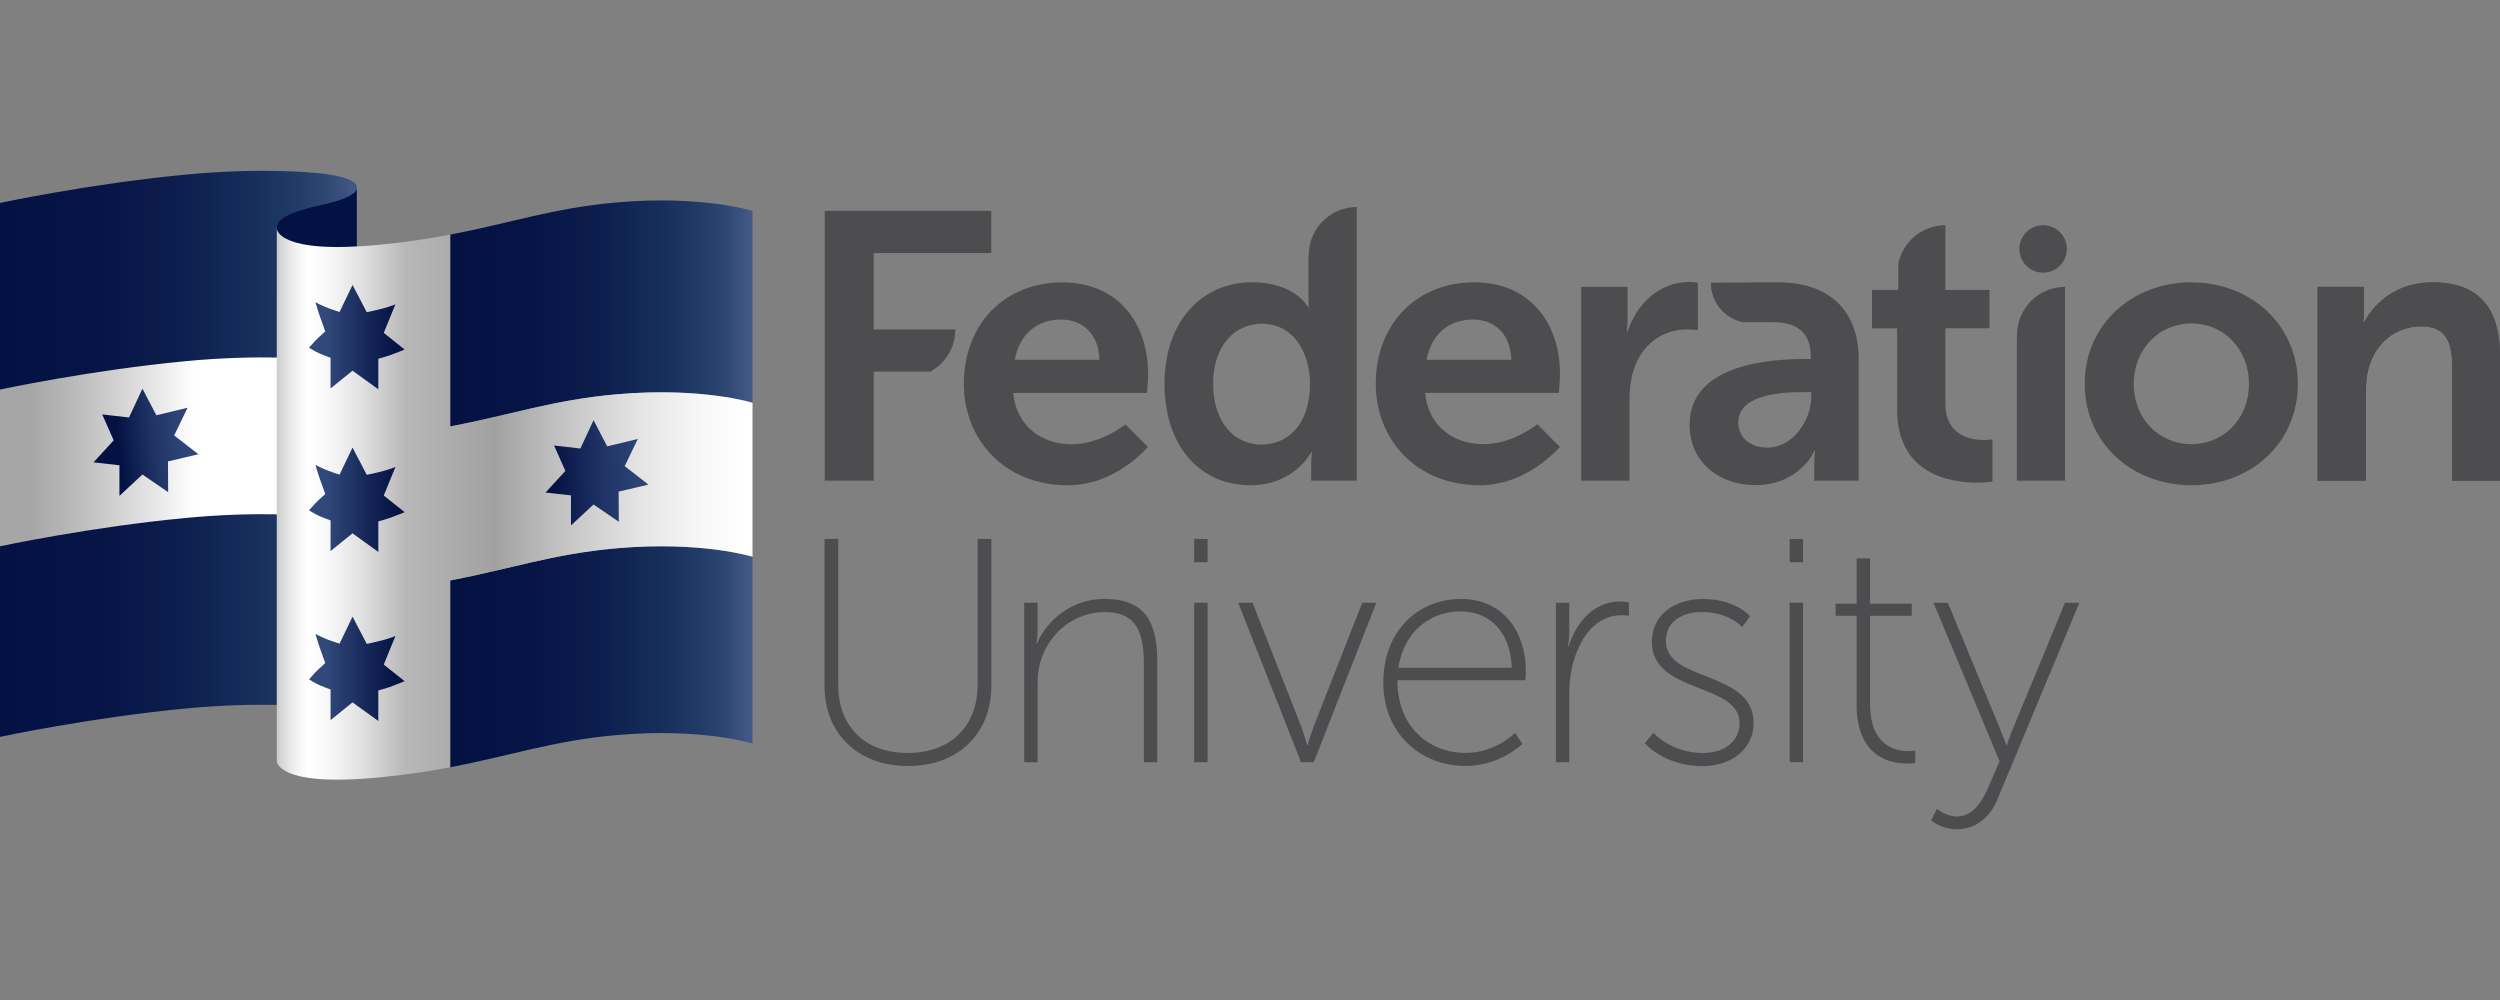
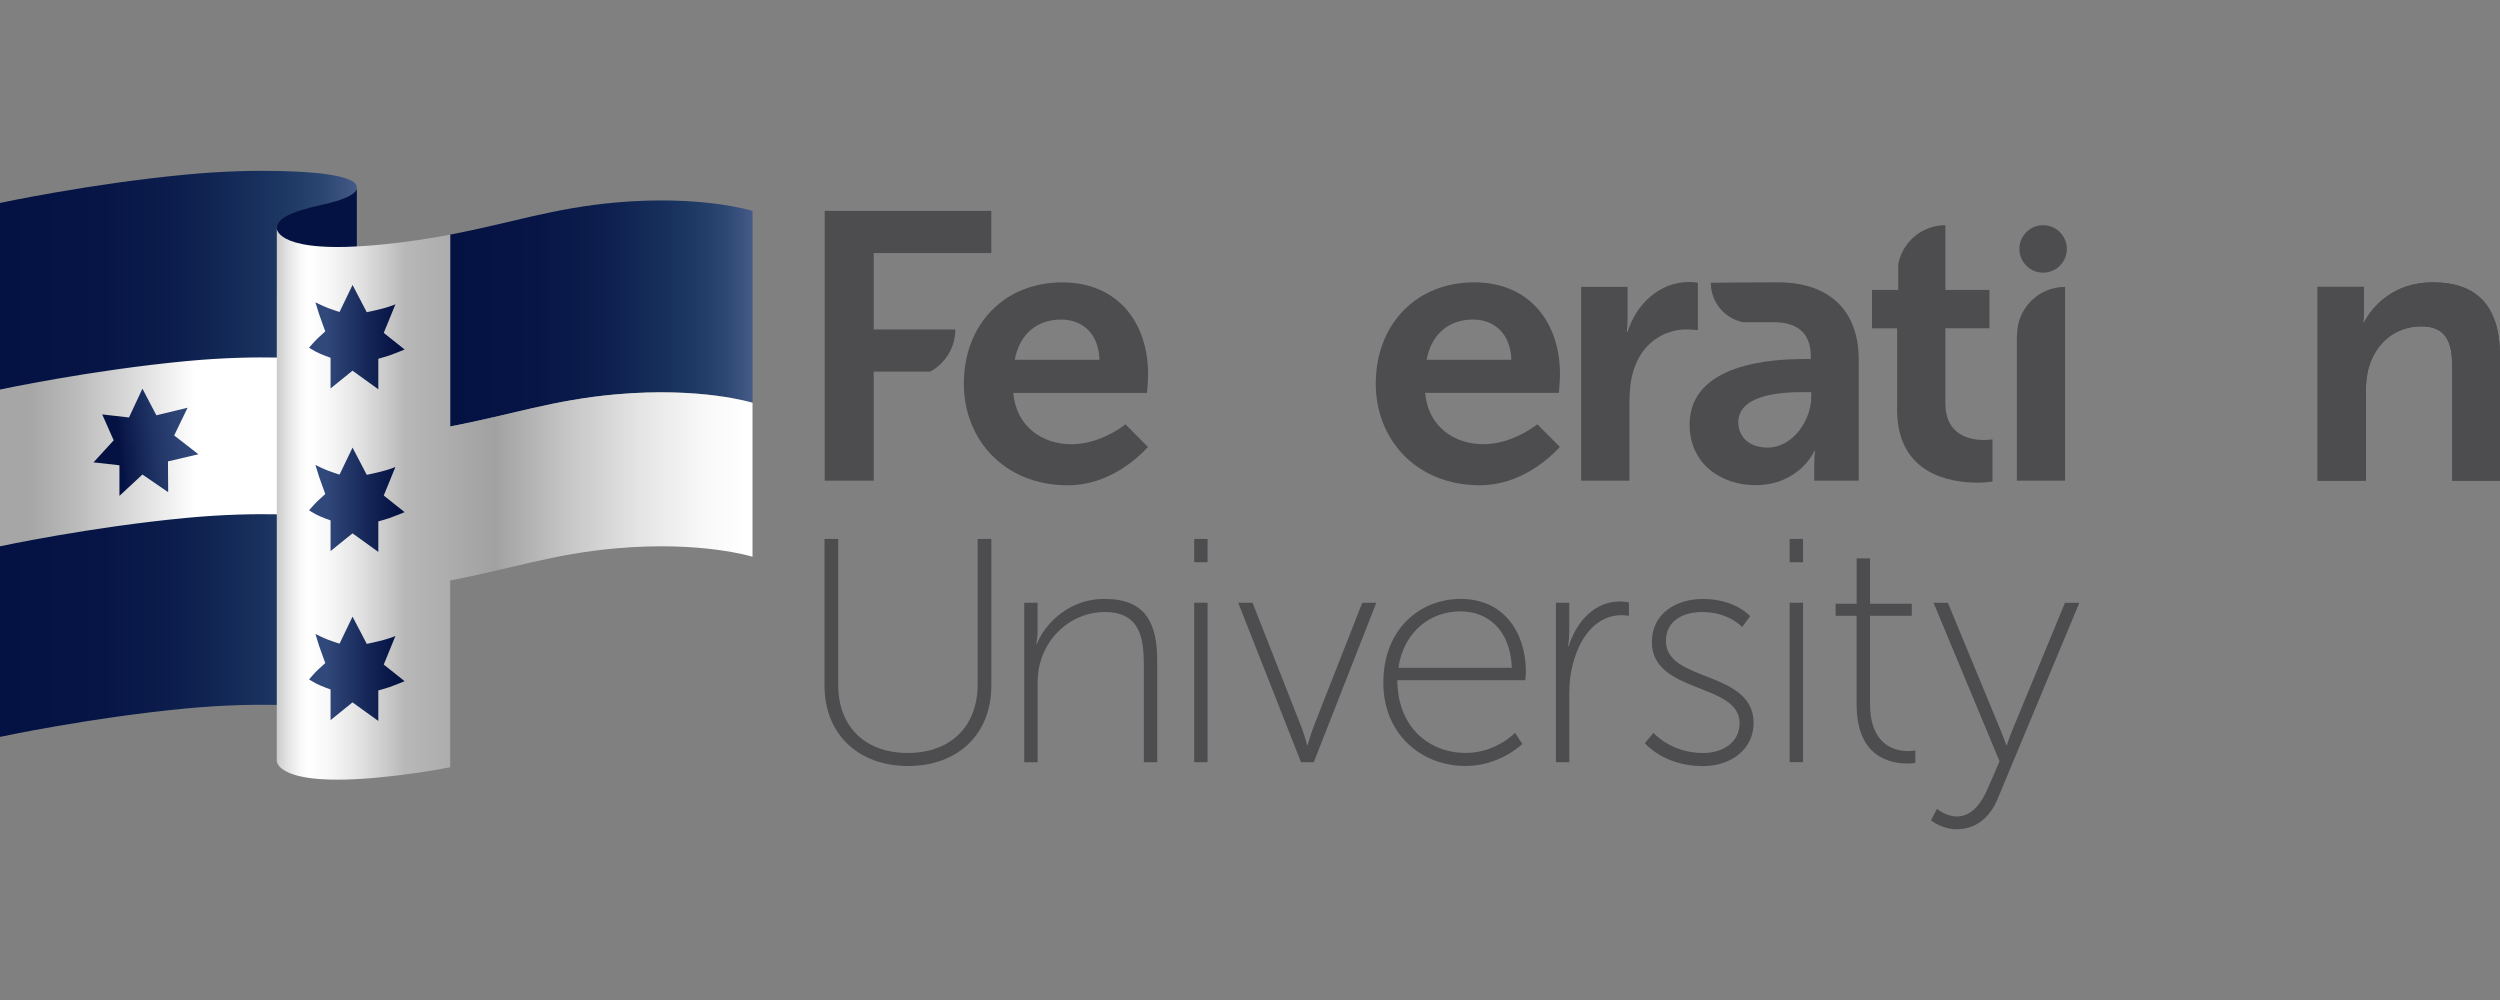
<svg xmlns="http://www.w3.org/2000/svg" width="600" height="240" viewBox="0 0 600 240" fill="none">
  <rect x="0" y="0" width="600" height="240" fill="#808080" stroke="none" />
  <path d="M85.625 173.097C85.882 170.31 75.201 169.597 75.201 169.597C75.201 169.597 62.68 168.326 44.663 170.031C21.462 172.239 0 176.855 0 176.855V48.707C0 48.707 21.462 44.102 44.663 41.895C62.68 40.178 75.201 41.46 75.201 41.46C75.201 41.46 85.882 42.173 85.625 44.961V173.097Z" fill="url(#paint0_linear_2186_782)" />
  <path d="M85.625 45.039C85.625 45.039 86.361 47.124 77.754 49.03C69.147 50.937 66.438 52.542 66.438 54.895C66.438 57.247 66.438 70.727 66.438 70.727H85.625V45.039Z" fill="#041143" />
  <path d="M75.201 86.235C75.201 86.235 62.68 84.964 44.663 86.67C21.462 88.878 0 93.493 0 93.493V131.111C0 131.111 21.462 126.506 44.663 124.298C62.68 122.582 75.201 123.864 75.201 123.864C75.201 123.864 85.882 124.577 85.625 127.364V89.736C85.893 86.949 75.201 86.235 75.201 86.235Z" fill="url(#paint1_linear_2186_782)" />
  <path d="M147.993 94.63C168.441 92.835 180.604 96.659 180.604 96.659V50.613C180.604 50.613 168.441 46.789 147.993 48.584C132.819 49.911 122.517 53.545 108.046 56.31V102.356C122.517 99.602 132.819 95.968 147.993 94.63Z" fill="url(#paint2_linear_2186_782)" />
-   <path d="M180.604 178.449V133.619C180.604 133.619 168.441 129.795 147.993 131.59C132.819 132.916 122.517 136.551 108.046 139.316V184.147C122.506 181.382 132.819 177.747 147.993 176.42C168.452 174.614 180.604 178.449 180.604 178.449Z" fill="url(#paint3_linear_2186_782)" />
  <path d="M147.993 94.63C132.819 95.957 122.517 99.592 108.046 102.357V56.311C103.018 57.27 97.488 58.128 91.066 58.741C66.772 61.083 66.438 55.084 66.426 54.806V100.874V137.8V137.811V182.63C66.426 182.63 66.192 188.974 91.066 186.577C97.488 185.964 103.018 185.105 108.046 184.146V139.316C122.506 136.551 132.819 132.916 147.993 131.59C168.441 129.795 180.604 133.619 180.604 133.619V96.671C180.604 96.671 168.452 92.835 147.993 94.63Z" fill="url(#paint4_linear_2186_782)" />
  <path d="M84.611 68.385L88.022 74.929C88.022 74.929 90.185 74.495 92.069 73.982C93.954 73.469 94.901 73.034 94.901 73.034L92.103 79.891L97.109 83.882C97.109 83.882 94.6 84.919 93.519 85.287C92.437 85.655 90.798 86.101 90.798 86.101V93.426L84.599 88.966L79.337 93.225V85.867C79.337 85.867 77.007 85.053 75.825 84.417C74.643 83.77 74.175 83.436 74.175 83.436C74.175 83.436 75.702 81.686 76.349 81.095C76.996 80.515 78.066 79.534 78.066 79.534C78.066 79.534 76.84 76.144 76.572 75.364C76.305 74.573 75.702 72.555 75.702 72.555C75.702 72.555 77.609 73.502 78.813 73.959C80.017 74.416 81.489 74.874 81.489 74.874L84.611 68.385Z" fill="url(#paint5_linear_2186_782)" />
  <path d="M84.611 107.418L88.022 113.962C88.022 113.962 90.185 113.528 92.069 113.015C93.965 112.513 94.901 112.067 94.901 112.067L92.103 118.924L97.109 122.915C97.109 122.915 94.6 123.952 93.519 124.32C92.437 124.688 90.798 125.134 90.798 125.134V132.459L84.599 127.999L79.337 132.258V124.9C79.337 124.9 77.007 124.086 75.825 123.45C74.643 122.804 74.175 122.469 74.175 122.469C74.175 122.469 75.702 120.719 76.349 120.128C76.996 119.548 78.066 118.567 78.066 118.567C78.066 118.567 76.84 115.178 76.572 114.397C76.305 113.606 75.702 111.588 75.702 111.588C75.702 111.588 77.609 112.535 78.813 112.993C80.017 113.45 81.489 113.907 81.489 113.907L84.611 107.418Z" fill="url(#paint6_linear_2186_782)" />
  <path d="M84.611 147.99L88.022 154.535C88.022 154.535 90.185 154.1 92.069 153.587C93.954 153.074 94.901 152.639 94.901 152.639L92.103 159.496L97.109 163.487C97.109 163.487 94.6 164.524 93.519 164.892C92.437 165.26 90.798 165.706 90.798 165.706V173.031L84.599 168.571L79.337 172.83V165.472C79.337 165.472 77.007 164.658 75.825 164.023C74.643 163.376 74.175 163.042 74.175 163.042C74.175 163.042 75.702 161.291 76.349 160.7C76.996 160.12 78.066 159.139 78.066 159.139C78.066 159.139 76.84 155.75 76.572 154.97C76.305 154.178 75.702 152.16 75.702 152.16C75.702 152.16 77.609 153.108 78.813 153.565C80.017 154.022 81.489 154.479 81.489 154.479L84.611 147.99Z" fill="url(#paint7_linear_2186_782)" />
  <path d="M34.183 93.281L37.528 99.67L45.02 97.852L41.798 104.508L47.618 109.024L40.315 110.73L40.36 118.121L34.183 113.885L28.664 119.013V111.666L22.443 110.964L27.282 105.679L24.528 99.458L30.961 100.194L34.183 93.281Z" fill="url(#paint8_linear_2186_782)" />
-   <path d="M142.452 100.852L145.73 107.129L153.077 105.345L149.922 111.878L155.63 116.304L148.473 117.988L148.517 125.224L142.452 121.076L137.034 126.104V118.891L130.924 118.211L135.685 113.026L132.986 106.917L139.297 107.641L142.452 100.852Z" fill="url(#paint9_linear_2186_782)" />
-   <path d="M525.87 67.76C540.096 67.76 551.49 77.883 551.49 92.109C551.49 106.425 540.085 116.459 525.959 116.459C511.733 116.459 500.338 106.425 500.338 92.109C500.338 77.883 511.733 67.76 525.87 67.76ZM525.97 106.603C533.451 106.603 539.739 100.761 539.739 92.109C539.739 83.536 533.451 77.616 525.97 77.616C518.4 77.616 512.101 83.547 512.101 92.109C512.101 100.772 518.4 106.603 525.97 106.603Z" fill="#4D4D4F" />
  <path d="M556.229 68.852H567.355V74.237C567.355 75.966 567.177 77.426 567.177 77.426H567.355C569.362 73.502 574.469 67.76 583.867 67.76C594.169 67.76 600 73.145 600 85.453V115.355H588.516V87.817C588.516 82.164 587.056 78.329 581.125 78.329C574.926 78.329 570.366 82.254 568.638 87.817C568.002 89.735 567.813 91.831 567.813 94.016V115.355H556.229V68.852Z" fill="#4D4D4F" />
  <path d="M426.765 67.76C418.827 67.76 413.163 67.827 410.599 67.86V67.882C410.599 72.543 413.91 76.434 418.303 77.326H425.65C430.757 77.326 434.592 79.422 434.592 85.531V86.167H433.042C425.472 86.167 405.504 87.17 405.504 101.943C405.504 111.241 412.985 116.437 421.28 116.437C431.86 116.437 435.506 108.231 435.417 108.231H435.607C435.607 108.231 435.417 109.692 435.417 111.52V115.355H446.087V86.267C446.098 74.505 438.985 67.76 426.765 67.76ZM434.703 95.198C434.703 100.85 430.322 107.417 424.212 107.417C419.474 107.417 417.188 104.507 417.188 101.397C417.188 94.919 426.765 94.105 432.697 94.105H434.703V95.198Z" fill="#4D4D4F" />
  <path d="M229.281 79.066H209.692V60.737H237.911V50.613H197.93V115.356H209.692V89.189H223.261C226.84 87.238 229.281 83.436 229.281 79.066Z" fill="#4D4D4F" />
  <path d="M484.094 80.37L484.038 80.793V115.355H495.611V68.853C489.245 68.853 484.094 74.003 484.094 80.37Z" fill="#4D4D4F" />
  <path d="M476.1 105.6C472.911 105.6 466.891 104.508 466.891 96.848V78.787H477.471V69.578H466.891V54.047C461.272 54.047 456.6 58.072 455.575 63.401V69.589H449.286V78.798H455.307V98.32C455.307 113.906 468.162 115.835 474.64 115.835C476.825 115.835 478.196 115.556 478.196 115.556V105.433C478.196 105.422 477.382 105.6 476.1 105.6Z" fill="#4D4D4F" />
-   <path d="M314.104 61.205L314.037 61.639V71.038C314.037 72.499 314.126 73.68 314.126 73.68H313.948C313.948 73.68 310.759 67.749 300.546 67.749C288.238 67.749 279.475 77.326 279.475 92.099C279.475 106.503 287.502 116.448 300.089 116.448C310.759 116.448 314.683 108.521 314.683 108.521H314.862C314.862 108.521 314.683 109.803 314.683 111.532V115.367H325.621V49.688C319.255 49.688 314.104 54.849 314.104 61.205ZM302.732 106.693C295.897 106.693 291.148 100.951 291.148 92.099C291.148 82.889 296.443 77.694 302.821 77.694C310.569 77.694 314.393 84.807 314.393 92.01C314.405 102.311 308.741 106.693 302.732 106.693Z" fill="#4D4D4F" />
  <path d="M496.046 59.744C496.046 62.888 493.493 65.441 490.349 65.441C487.205 65.441 484.651 62.888 484.651 59.744C484.651 56.6 487.205 54.047 490.349 54.047C493.493 54.047 496.046 56.6 496.046 59.744Z" fill="#4D4D4F" />
  <path d="M270.109 101.843C268.649 102.969 263.453 106.615 257.132 106.615C250.197 106.615 243.909 102.423 243.184 94.306H275.282C275.282 94.306 275.55 91.207 275.55 89.836C275.55 77.527 268.348 67.772 254.946 67.772C241.077 67.772 231.322 77.806 231.322 92.121C231.322 105.344 240.899 116.471 256.307 116.471C266.207 116.471 273.231 109.77 275.517 107.273L270.109 101.843ZM254.668 76.691C259.774 76.691 263.699 80.058 263.877 86.357H243.541C244.645 80.348 248.736 76.691 254.668 76.691Z" fill="#4D4D4F" />
  <path d="M368.957 101.831C367.485 102.957 362.301 106.603 355.98 106.603C349.045 106.603 342.757 102.411 342.032 94.295H374.13C374.13 94.295 374.398 91.195 374.398 89.824C374.398 77.515 367.196 67.76 353.794 67.76C339.936 67.76 330.181 77.794 330.181 92.109C330.181 105.332 339.758 116.459 355.166 116.459C365.077 116.459 372.09 109.758 374.376 107.261L368.957 101.831ZM353.516 76.69C358.622 76.69 362.535 80.057 362.725 86.356H342.389C343.481 80.336 347.584 76.69 353.516 76.69Z" fill="#4D4D4F" />
  <path d="M379.493 68.853H390.62V76.334C390.62 78.062 390.442 79.623 390.442 79.623H390.62C392.716 72.967 398.279 67.671 405.392 67.671C406.485 67.671 407.489 67.849 407.489 67.849V79.244C407.489 79.244 406.307 79.065 404.746 79.065C399.818 79.065 394.266 81.897 392.069 88.821C391.345 91.095 391.066 93.648 391.066 96.391V115.356H379.482V68.853" fill="#4D4D4F" />
  <path d="M556.229 68.852H567.355V74.237C567.355 75.966 567.177 77.426 567.177 77.426H567.355C569.362 73.502 574.469 67.76 583.867 67.76C594.169 67.76 600 73.145 600 85.453V115.355H588.516V87.817C588.516 82.164 587.056 78.329 581.125 78.329C574.926 78.329 570.366 82.254 568.638 87.817C568.002 89.735 567.813 91.831 567.813 94.016V115.355H556.229V68.852Z" fill="#4D4D4F" />
  <path d="M197.885 129.348H201.174V164.412C201.174 174.513 207.752 180.712 217.865 180.712C227.966 180.712 234.633 174.513 234.633 164.255V129.348H237.922V164.557C237.922 176.341 229.727 183.844 217.943 183.844C206.158 183.844 197.885 176.341 197.885 164.557V129.348Z" fill="#4D4D4F" />
  <path d="M245.804 144.655H249.015V151.389C249.015 153.151 248.714 154.534 248.714 154.534H248.87C250.175 150.932 255.526 143.741 265.103 143.741C275.059 143.741 277.735 149.639 277.735 158.67V182.941H274.524V159.818C274.524 153.162 273.677 146.885 265.103 146.885C257.912 146.885 251.557 151.936 249.64 159.06C249.182 160.666 249.026 162.427 249.026 164.267V182.941H245.815V144.655H245.804Z" fill="#4D4D4F" />
  <path d="M286.61 144.655H289.821V182.93H286.61V144.655Z" fill="#4D4D4F" />
  <path d="M297.168 144.655H300.613L312.398 174.658C313.089 176.497 313.702 178.794 313.702 178.794H313.858C313.858 178.794 314.472 176.497 315.163 174.658L326.947 144.655H330.314L315.308 182.93H312.242L297.168 144.655Z" fill="#4D4D4F" />
  <path d="M350.595 143.741C361.008 143.741 366.215 151.936 366.215 161.19C366.215 162.037 366.058 163.252 366.058 163.252H335.365C335.365 174.357 342.868 180.7 351.743 180.7C359.09 180.7 363.606 175.873 363.606 175.873L365.367 178.549C365.367 178.549 360.004 183.833 351.743 183.833C340.951 183.833 331.998 176.029 331.998 163.854C331.998 150.932 340.806 143.741 350.595 143.741ZM362.847 160.275C362.468 150.932 356.872 146.729 350.528 146.729C343.481 146.729 336.982 151.323 335.599 160.275H362.847Z" fill="#4D4D4F" />
  <path d="M373.406 144.656H376.617V151.925C376.617 153.686 376.316 155.069 376.316 155.069H376.472C378.389 149.171 382.671 144.354 388.725 144.354C389.873 144.354 390.943 144.589 390.943 144.589V147.8C390.943 147.8 390.029 147.643 389.182 147.643C383.206 147.643 379.46 152.694 377.776 158.358C376.929 161.034 376.628 163.865 376.628 166.396V182.93H373.417V144.656H373.406Z" fill="#4D4D4F" />
  <path d="M396.83 175.896C396.83 175.896 401.111 180.723 408.693 180.723C413.364 180.723 417.5 178.271 417.5 173.532C417.5 163.81 396.451 166.564 396.451 154.088C396.451 147.276 402.193 143.753 408.704 143.753C416.508 143.753 420.031 147.889 420.031 147.889L418.114 150.487C418.114 150.487 414.97 146.886 408.47 146.886C404.11 146.886 399.818 148.882 399.818 153.854C399.818 163.81 420.867 160.822 420.867 173.532C420.867 179.653 415.661 183.867 408.615 183.867C399.35 183.867 394.756 178.36 394.756 178.36L396.83 175.896Z" fill="#4D4D4F" />
  <path d="M429.519 144.655H432.73V182.919H429.519V144.655Z" fill="#4D4D4F" />
  <path d="M445.596 147.8H440.546V144.89H445.596V134.02H448.807V144.89H458.83V147.8H448.807V168.849C448.807 178.95 454.85 180.255 457.916 180.255C458.986 180.255 459.677 180.099 459.677 180.099V183.087C459.677 183.087 458.908 183.243 457.76 183.243C453.78 183.243 445.585 181.793 445.585 169.083V147.8H445.596Z" fill="#4D4D4F" />
  <path d="M464.884 194.113C464.884 194.113 467.025 195.953 469.634 195.953C473.313 195.953 475.61 192.664 477.137 189.063L479.891 182.708L464.048 144.667H467.493L480.125 175.216C480.894 177.055 481.507 178.817 481.507 178.817H481.663C481.663 178.817 482.199 177.055 482.968 175.216L495.6 144.667H499.045L479.367 191.895C477.683 195.875 474.472 199.019 469.645 199.019C465.966 199.019 463.446 196.878 463.446 196.878L464.884 194.113Z" fill="#4D4D4F" />
  <path d="M429.519 129.348H432.73V134.933H429.519V129.348Z" fill="#4D4D4F" />
  <path d="M286.61 129.348H289.821V134.933H286.61V129.348Z" fill="#4D4D4F" />
  <defs>
    <linearGradient id="paint0_linear_2186_782" x1="85.82" y1="108.921" x2="0.804" y2="108.921" gradientUnits="userSpaceOnUse">
      <stop stop-color="#455A88" />
      <stop offset="0.091" stop-color="#2D4773" />
      <stop offset="0.155" stop-color="#223E69" />
      <stop offset="0.279" stop-color="#18305D" />
      <stop offset="0.487" stop-color="#0D1F4E" />
      <stop offset="0.716" stop-color="#061546" />
      <stop offset="1" stop-color="#041243" />
    </linearGradient>
    <linearGradient id="paint1_linear_2186_782" x1="85.633" y1="108.443" x2="0" y2="108.443" gradientUnits="userSpaceOnUse">
      <stop stop-color="white" />
      <stop offset="0.454" stop-color="white" />
      <stop offset="0.55" stop-color="#EAEAEA" />
      <stop offset="0.797" stop-color="#B9B9B9" />
      <stop offset="0.919" stop-color="#A6A6A6" />
    </linearGradient>
    <linearGradient id="paint2_linear_2186_782" x1="180.606" y1="75.233" x2="108.052" y2="75.233" gradientUnits="userSpaceOnUse">
      <stop stop-color="#455A88" />
      <stop offset="0.091" stop-color="#2D4773" />
      <stop offset="0.155" stop-color="#223E69" />
      <stop offset="0.279" stop-color="#18305D" />
      <stop offset="0.487" stop-color="#0D1F4E" />
      <stop offset="0.716" stop-color="#061546" />
      <stop offset="1" stop-color="#041243" />
    </linearGradient>
    <linearGradient id="paint3_linear_2186_782" x1="180.606" y1="157.626" x2="108.052" y2="157.626" gradientUnits="userSpaceOnUse">
      <stop stop-color="#455A88" />
      <stop offset="0.091" stop-color="#2D4773" />
      <stop offset="0.155" stop-color="#223E69" />
      <stop offset="0.279" stop-color="#18305D" />
      <stop offset="0.487" stop-color="#0D1F4E" />
      <stop offset="0.716" stop-color="#061546" />
      <stop offset="1" stop-color="#041243" />
    </linearGradient>
    <linearGradient id="paint4_linear_2186_782" x1="64.502" y1="120.966" x2="179.072" y2="120.966" gradientUnits="userSpaceOnUse">
      <stop stop-color="#B8B8B8" />
      <stop offset="0.01" stop-color="#C4C4C4" />
      <stop offset="0.04" stop-color="#E4E4E4" />
      <stop offset="0.066" stop-color="#F8F8F8" />
      <stop offset="0.083" stop-color="white" />
      <stop offset="0.125" stop-color="#F8F8F8" />
      <stop offset="0.186" stop-color="#E4E4E4" />
      <stop offset="0.26" stop-color="#C4C4C4" />
      <stop offset="0.284" stop-color="#B8B8B8" />
      <stop offset="0.473" stop-color="#A1A1A1" />
      <stop offset="0.618" stop-color="#C4C4C4" />
      <stop offset="0.776" stop-color="#E4E4E4" />
      <stop offset="0.909" stop-color="#F8F8F8" />
      <stop offset="1" stop-color="white" />
    </linearGradient>
    <linearGradient id="paint5_linear_2186_782" x1="74.07" y1="80.907" x2="95.598" y2="80.907" gradientUnits="userSpaceOnUse">
      <stop offset="0.206" stop-color="#31487A" />
      <stop offset="0.691" stop-color="#132455" />
      <stop offset="1" stop-color="#041243" />
    </linearGradient>
    <linearGradient id="paint6_linear_2186_782" x1="74.07" y1="119.939" x2="95.598" y2="119.939" gradientUnits="userSpaceOnUse">
      <stop offset="0.206" stop-color="#31487A" />
      <stop offset="0.691" stop-color="#132455" />
      <stop offset="1" stop-color="#041243" />
    </linearGradient>
    <linearGradient id="paint7_linear_2186_782" x1="74.07" y1="160.521" x2="95.598" y2="160.521" gradientUnits="userSpaceOnUse">
      <stop offset="0.206" stop-color="#31487A" />
      <stop offset="0.691" stop-color="#132455" />
      <stop offset="1" stop-color="#041243" />
    </linearGradient>
    <linearGradient id="paint8_linear_2186_782" x1="47.197" y1="104.631" x2="28.576" y2="106.634" gradientUnits="userSpaceOnUse">
      <stop offset="0.006" stop-color="#31487A" />
      <stop offset="0.251" stop-color="#2C4274" />
      <stop offset="0.571" stop-color="#1F3264" />
      <stop offset="0.932" stop-color="#091849" />
      <stop offset="1" stop-color="#041243" />
    </linearGradient>
    <linearGradient id="paint9_linear_2186_782" x1="159.269" y1="112.59" x2="132.839" y2="113.791" gradientUnits="userSpaceOnUse">
      <stop offset="0.006" stop-color="#31487A" />
      <stop offset="0.251" stop-color="#2C4274" />
      <stop offset="0.571" stop-color="#1F3264" />
      <stop offset="0.932" stop-color="#091849" />
      <stop offset="1" stop-color="#041243" />
    </linearGradient>
  </defs>
</svg>